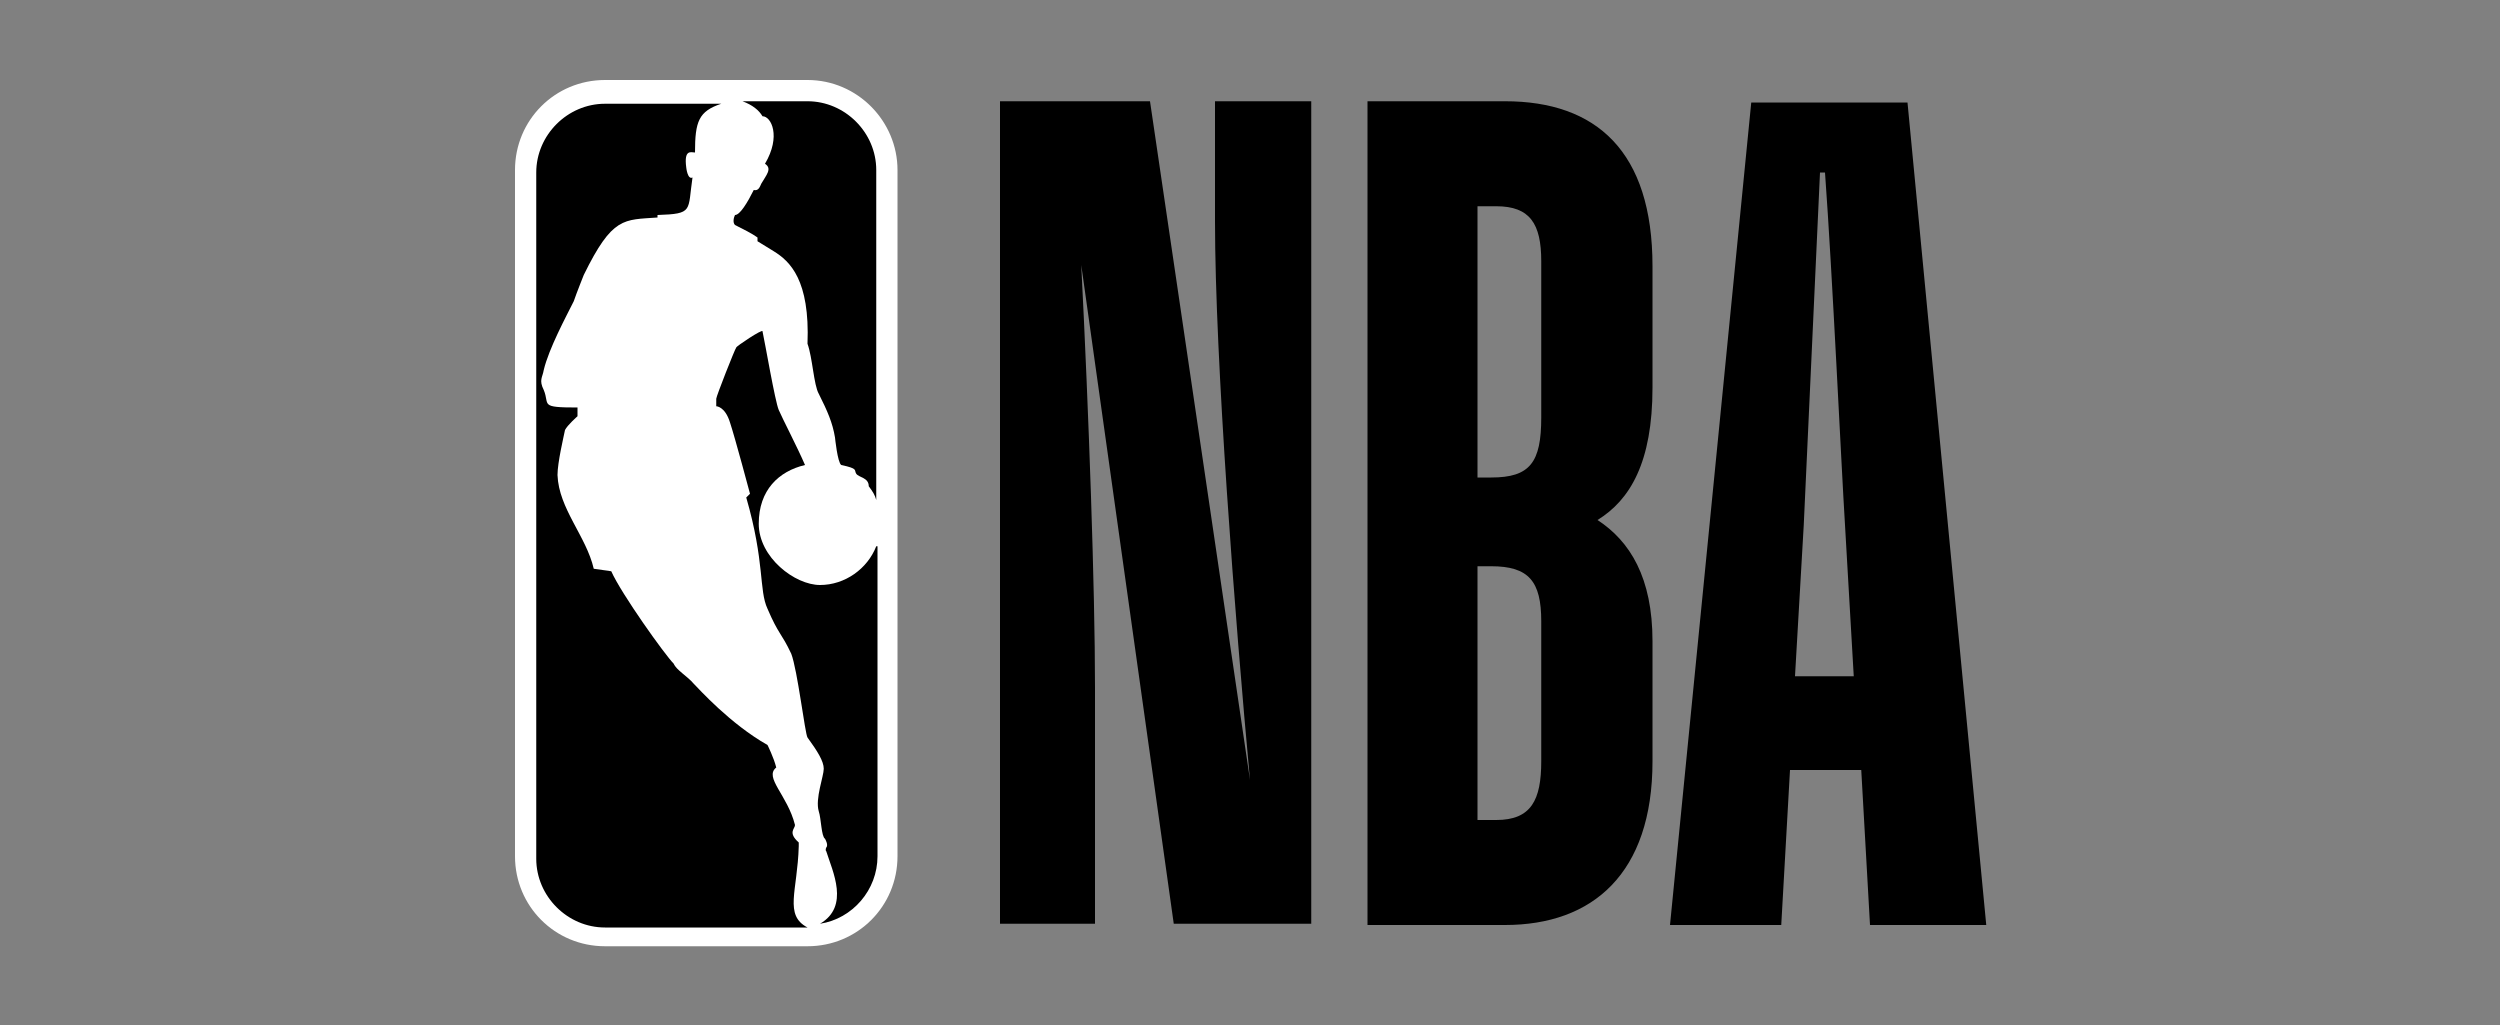
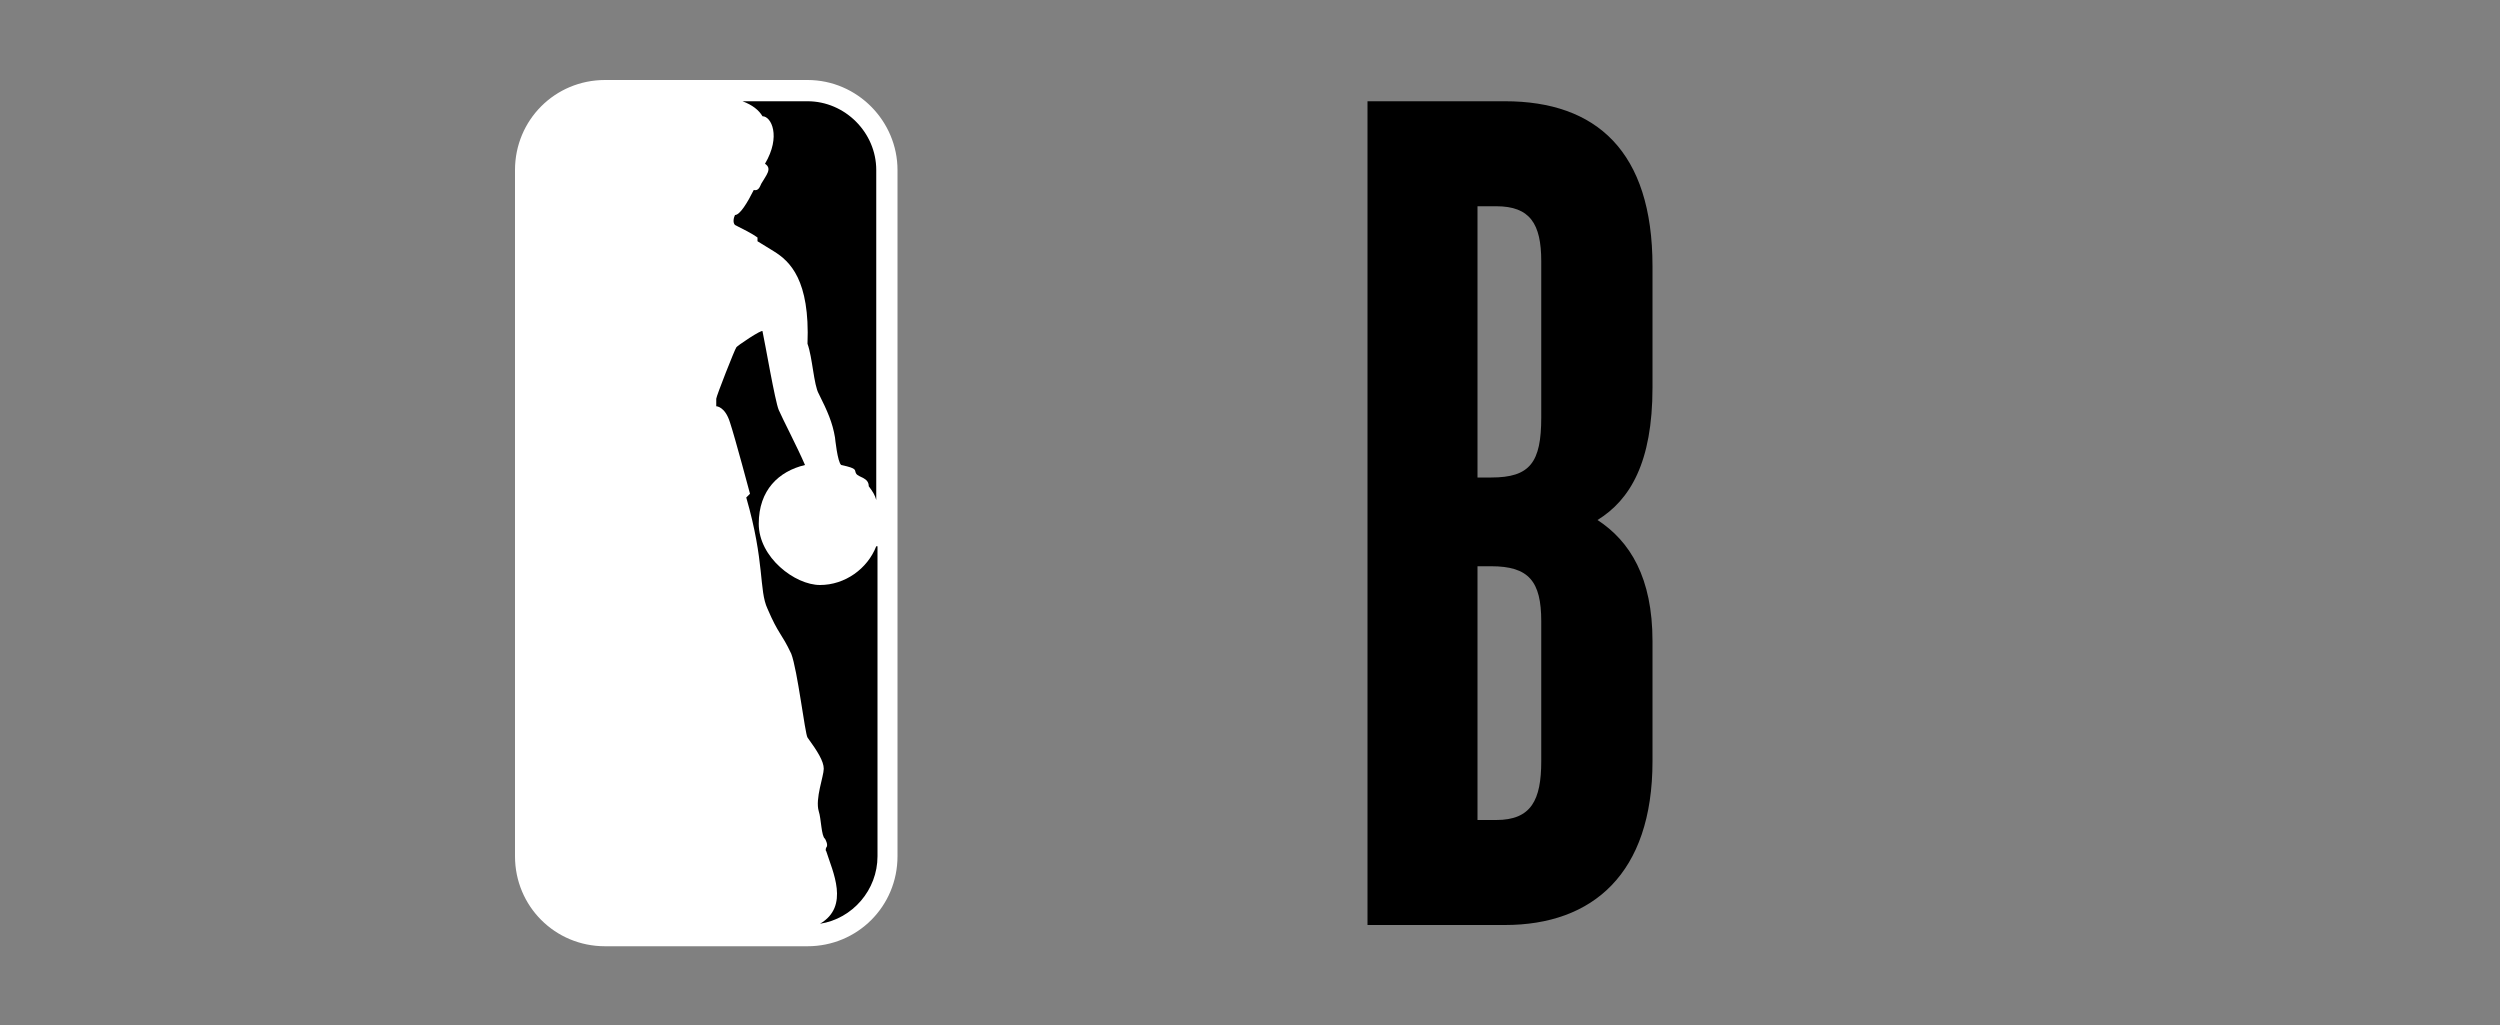
<svg xmlns="http://www.w3.org/2000/svg" viewBox="0 0 200 82" id="SPORTS">
  <rect x="0" y="0" width="200" height="82" fill="#808080" stroke="none" />
  <defs>
    <style>
      .cls-1 {
        fill: #fff;
      }
    </style>
  </defs>
-   <path d="M87.7,73.9h-7.7V8.1h12l8,54.3c-1.2-12.9-2.8-33.7-2.8-44.7v-9.6h7.7v65.8h-11l-7.4-52.7c.6,11.8,1.1,25.9,1.1,33.8v18.9Z" />
  <path d="M118.2,45.3v20.3h1.5c2.8,0,3.6-1.6,3.6-4.7v-11.2c0-3.2-1-4.4-4-4.4h-1.1ZM118.2,16.4v21.8h1.1c3.1,0,4-1.2,4-4.8v-12.5c0-3-.9-4.4-3.6-4.4h-1.5ZM109.4,73.9V8.1h11c7.3,0,11.8,4,11.8,13.2v9.7c0,6-1.8,9-4.4,10.6,2.6,1.7,4.4,4.6,4.4,9.7v9.6c0,9-4.8,13.1-11.8,13.1h-11Z" />
-   <path d="M143.6,54.1h4.7l-.7-12.1c-.3-4.8-1-20-1.6-28.2h-.4l-1.3,28.2-.7,12.1ZM148.7,61.6h-5.5l-.7,12.4h-8.9l6.5-65.8h12.5l6.3,65.8h-9.3l-.7-12.4Z" />
  <path d="M64.6,6.4h-16.2c-4,0-7.2,3.2-7.2,7.2v54.9c0,4,3.2,7.2,7.2,7.2h16.2c4,0,7.2-3.2,7.2-7.2V13.6c0-3.9-3.2-7.2-7.2-7.2" class="cls-1" />
  <path d="M60.6,19.1v.2c.5.3.8.5,1.3.8,1.3.8,2.9,2.3,2.7,7.4.4,1.1.5,3.3.9,4,.7,1.4,1.1,2.3,1.3,3.5,0,0,.2,2,.5,2.2,1.4.3,1,.4,1.2.7.2.3,1,.3,1,1,.3.4.5.7.6,1.1V13.6c0-3-2.5-5.5-5.5-5.5h-5.2c.8.3,1.3.7,1.6,1.2.7,0,1.5,1.6.2,3.8.6.4.1.9-.3,1.6-.1.2-.2.6-.6.5-.5,1-1.1,2-1.5,2-.1.2-.2.6,0,.8.6.3,1.4.7,1.8,1" />
  <path d="M70.1,43.7c-.7,1.8-2.5,3.1-4.5,3.1s-4.9-2.2-4.9-4.9,1.6-4.2,3.7-4.7c-.6-1.4-1.8-3.7-2.1-4.4-.3-.7-1.1-5.4-1.3-6.3,0-.2-2.1,1.2-2.1,1.3-.1.1-1.6,3.9-1.6,4.1,0,.1,0,.6,0,.6,0,0,.7,0,1.1,1.3.4,1.2,1.6,5.7,1.6,5.7,0,0-.3.3-.3.3,1.5,5.2,1,7.4,1.7,8.9.9,2.1,1.1,1.9,1.9,3.6.5,1.3,1.1,6.4,1.3,6.7.8,1.1,1.3,1.9,1.3,2.5s-.7,2.4-.4,3.4c.2.6.2,2,.5,2.2,0,0,.3.5.1.7,0,0-.1.2,0,.3.5,1.6,1.9,4.4-.5,5.8h0c2.6-.4,4.6-2.7,4.6-5.4v-24.8Z" />
-   <path d="M63.9,67.4c-.9-.8-.3-1.1-.3-1.4-.6-2.4-2.5-3.8-1.5-4.6-.2-.8-.7-1.8-.7-1.8-3-1.7-5.5-4.5-5.9-4.9-.5-.6-1.4-1.1-1.6-1.6-.7-.7-4.2-5.6-5-7.4l-1.4-.2c-.6-2.6-2.8-4.8-2.9-7.5,0-1,.5-3.1.6-3.6.2-.4,1-1.1,1-1.1v-.7c-3.1,0-2.2-.2-2.7-1.4-.4-.8-.1-1,0-1.6.4-1.7,1.8-4.3,2.4-5.5.2-.6.8-2.1.8-2.1,2.3-4.7,3.2-4.4,5.9-4.6v-.2c2.9-.1,2.4-.3,2.8-3-.4.2-.5-.8-.5-.8-.2-1.5.4-1.2.7-1.2,0-2.5.3-3.3,2.1-3.9h-9.3c-3,0-5.5,2.5-5.5,5.5v54.9c0,3,2.5,5.5,5.5,5.5h16.2c-1.9-1-.8-2.9-.7-6.5" />
</svg>